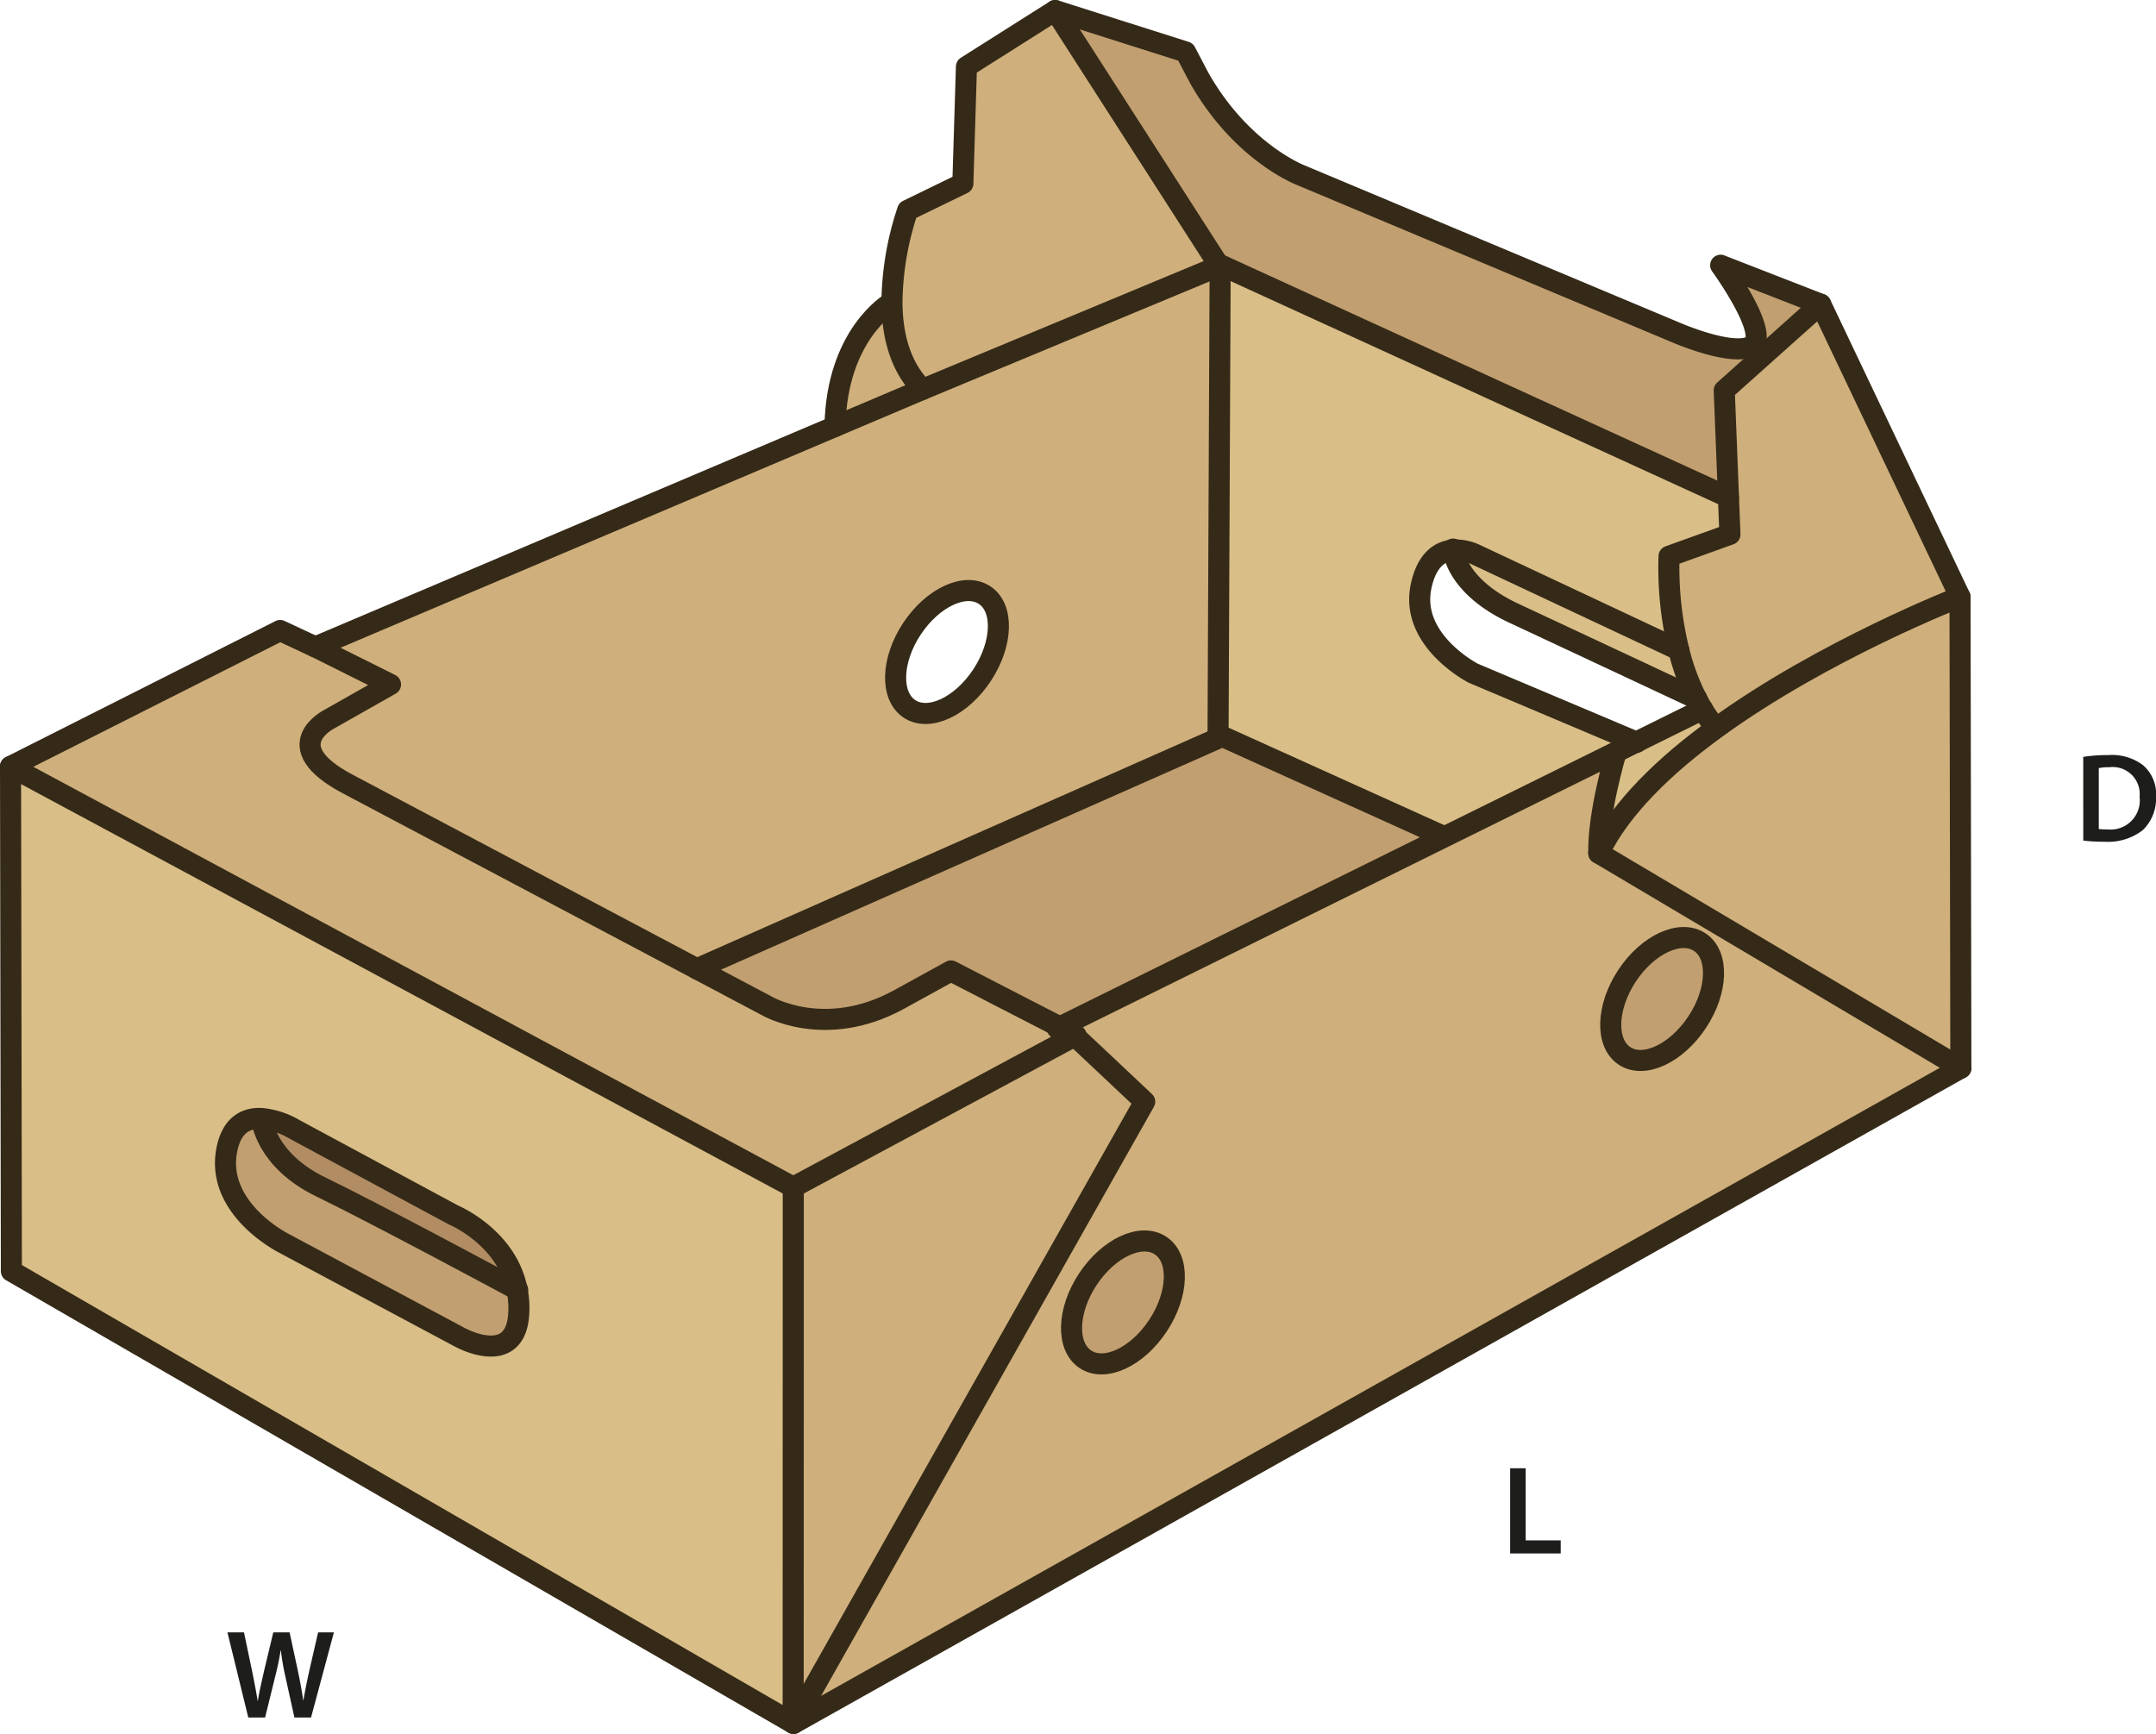
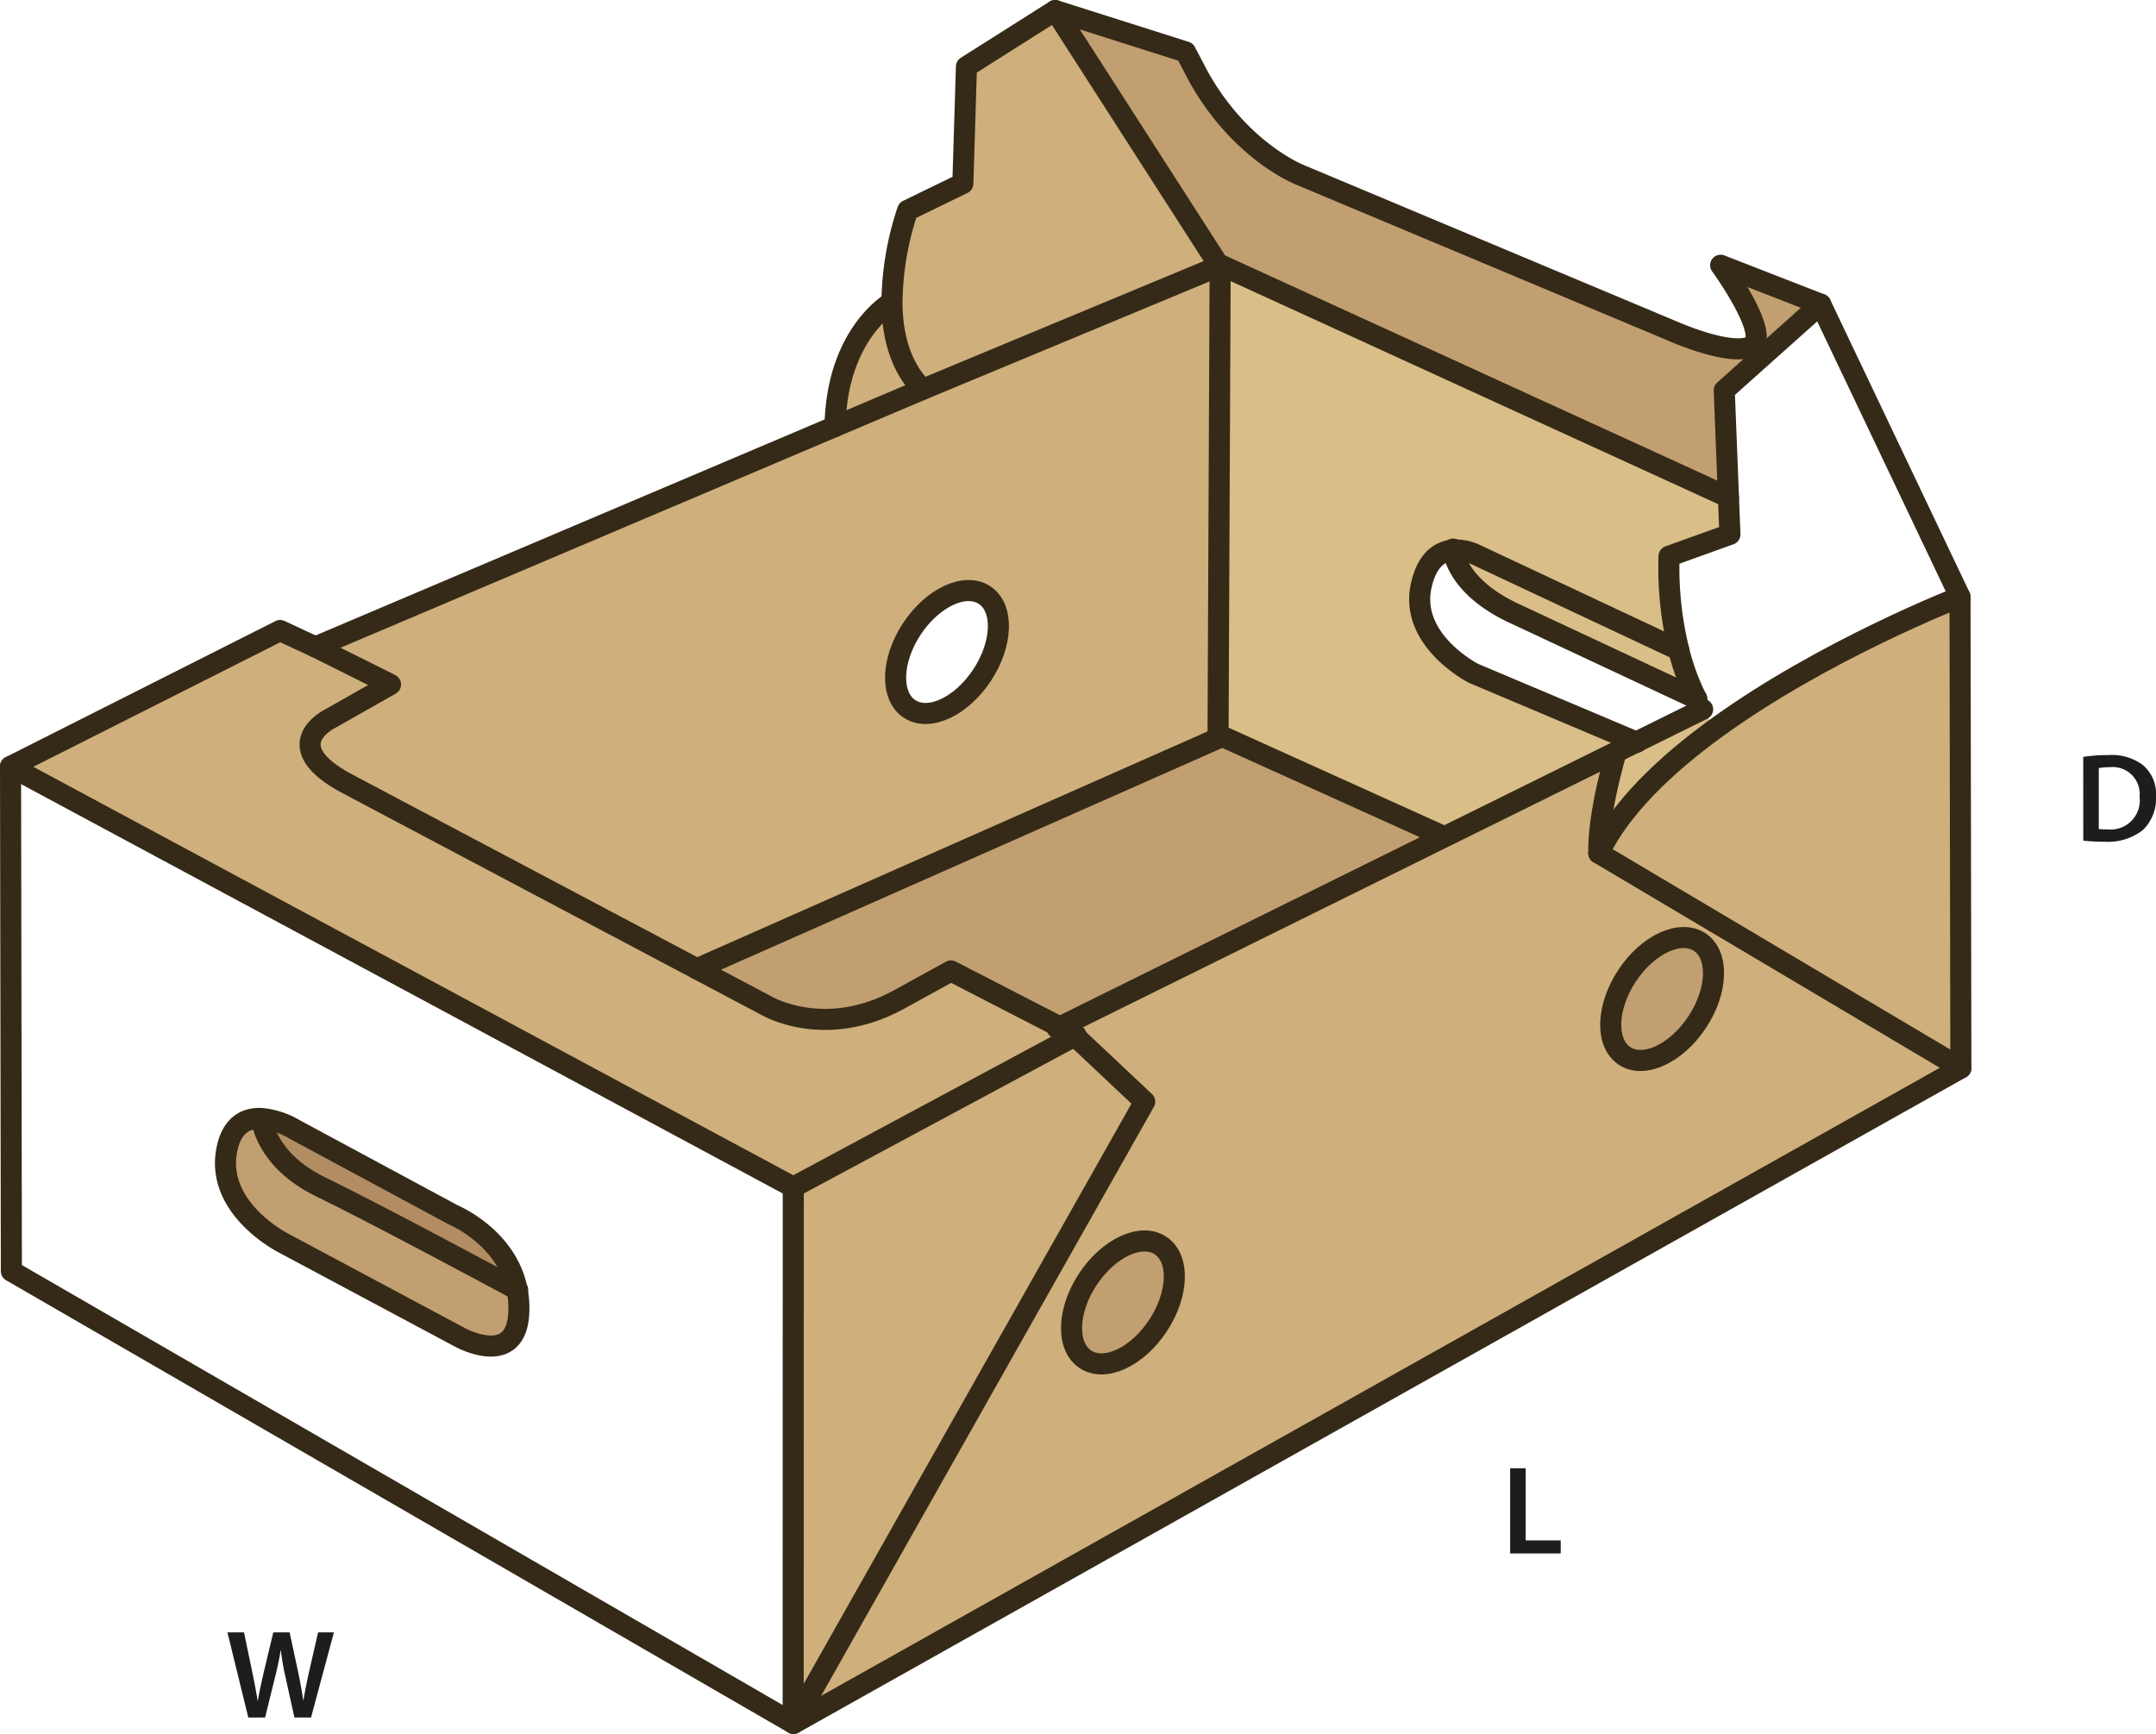
<svg xmlns="http://www.w3.org/2000/svg" id="Layer_1" data-name="Layer 1" viewBox="0 0 204.653 164.62">
  <defs>
    <style>.cls-1{fill:#cfaf7b;}.cls-2{fill:#c29f70;}.cls-3{fill:#d9be87;}.cls-4{fill:#b28d63;}.cls-5{fill:none;stroke:#352a18;stroke-linecap:round;stroke-linejoin:round;stroke-width:2px;}.cls-6{fill:#1d1d1b;}</style>
  </defs>
-   <path class="cls-1" d="M173.283,29.74,186.5,57.52s-12.9,5-23.17,12.47l-.23-.31a12.731,12.731,0,0,1-1.03-1.49c-.2-.32-.39-.66-.56-1h-.01a21.634,21.634,0,0,1-1.7-4.64,32.853,32.853,0,0,1-.92-8.89l5.78-2.08-.14-3.52-.4-10.15,3.69-3.3,5.46-4.88Z" transform="translate(-0.453 -0.85)" />
  <path class="cls-2" d="M116.373,26.03l-.18.07L100.613,1.85l12.38,3.93,1.27,2.42c4.01,7.12,9.64,9.27,9.64,9.27l35.43,14.86s5.34,2.37,7.34,1.41a.712.712,0,0,0,.22-.15l.92,1.02-3.69,3.3.4,10.15Z" transform="translate(-0.453 -0.85)" />
  <path class="cls-3" d="M138.393,53.07c-1.17.1-2.49.84-3.04,3.43-1.11,5.17,4.96,8.27,4.96,8.27l15.46,6.53-1.98.98-16.31,8.06-.06-.11-20.95-9.47-.33.15-.07-.15.2-44.53-.08-.13.18-.07,48.15,22.03.14,3.52-5.78,2.08a32.853,32.853,0,0,0,.92,8.89l-19.21-9.02A4.5,4.5,0,0,0,138.393,53.07Z" transform="translate(-0.453 -0.85)" />
  <path class="cls-1" d="M85.123,29.63a28.326,28.326,0,0,1,1.49-8.81l5.24-2.55.34-11.09,8.42-5.33,15.58,24.25L88.043,37.81C85.853,35.64,85.153,32.57,85.123,29.63Z" transform="translate(-0.453 -0.85)" />
  <path class="cls-2" d="M166.893,33.59c1.34-1.34-2.87-7.23-3.1-7.55l9.48,3.69-5.46,4.88Z" transform="translate(-0.453 -0.85)" />
  <path class="cls-1" d="M85.123,29.63c.03,2.94.73,6.01,2.92,8.18l-8.33,3.53c.16-8.73,5.26-11.71,5.26-11.71Z" transform="translate(-0.453 -0.85)" />
  <path class="cls-1" d="M186.5,57.52l.08,44.73-34.37-20.4c2.07-4.32,6.31-8.36,11.12-11.86C173.6,62.52,186.5,57.52,186.5,57.52Z" transform="translate(-0.453 -0.85)" />
  <path class="cls-1" d="M102.483,99.2l-.28-.26-1.15-.59,36.43-18.01,16.31-8.06.04.08s-1.7,5.67-1.62,9.49l34.37,20.4L75.773,164.47l.23-.41,33.11-58.62Zm59.07-1.31c1.97-2.98,2.08-6.39.24-7.6s-4.93.22-6.9,3.2-2.07,6.39-.23,7.61S159.583,100.88,161.553,97.89Zm-51.18,28.81c1.97-2.99,2.08-6.39.24-7.6s-4.92.21-6.9,3.2-2.07,6.39-.23,7.6S108.4,129.68,110.373,126.7Z" transform="translate(-0.453 -0.85)" />
  <path class="cls-3" d="M155.783,71.3l6.29-3.11a12.731,12.731,0,0,0,1.03,1.49l.23.31c-4.81,3.5-9.05,7.54-11.12,11.86-.08-3.82,1.62-9.49,1.62-9.49l-.04-.08,1.98-.98Z" transform="translate(-0.453 -0.85)" />
  <path class="cls-2" d="M161.793,90.29c1.84,1.21,1.73,4.62-.24,7.6s-5.05,4.42-6.89,3.21-1.74-4.62.23-7.61S159.953,89.08,161.793,90.29Z" transform="translate(-0.453 -0.85)" />
  <path class="cls-3" d="M161.5,67.19l-17.54-8.21c-4.92-2.37-5.5-5.36-5.57-5.91a4.5,4.5,0,0,1,2.2.46l19.21,9.02A21.634,21.634,0,0,0,161.5,67.19Z" transform="translate(-0.453 -0.85)" />
  <path class="cls-2" d="M137.423,80.23l.06.11-36.43,18.01-10.33-5.32-4.98,2.74c-7.04,3.83-12.53.56-12.53.56l-6.61-3.5,49.54-21.92.33-.15Z" transform="translate(-0.453 -0.85)" />
  <path class="cls-1" d="M116.193,26.1l.08.13-.2,44.53.07.15L66.6,92.83,33.493,75.3c-6.93-3.65-1.74-6.2-1.74-6.2l5.77-3.27-7.13-3.56,49.32-20.93,8.33-3.53ZM93.673,64.95c1.97-2.99,2.08-6.39.24-7.6s-4.93.21-6.9,3.2-2.07,6.39-.23,7.6S91.7,67.93,93.673,64.95Z" transform="translate(-0.453 -0.85)" />
  <path class="cls-2" d="M110.613,119.1c1.84,1.21,1.73,4.61-.24,7.6s-5.05,4.42-6.89,3.2-1.74-4.62.23-7.6S108.773,117.88,110.613,119.1Z" transform="translate(-0.453 -0.85)" />
  <polygon class="cls-1" points="108.66 104.59 75.55 163.21 75.29 163.06 75.3 112.71 102.03 98.35 108.66 104.59" />
  <path class="cls-1" d="M101.053,98.35l1.15.59.28.26-26.73,14.36L1.453,73.62l25.59-12.91,3.34,1.56h.01l7.13,3.56-5.77,3.27s-5.19,2.55,1.74,6.2L66.6,92.83l6.61,3.5s5.49,3.27,12.53-.56l4.98-2.74Z" transform="translate(-0.453 -0.85)" />
-   <path class="cls-3" d="M49.533,123.28c-.98-4.98-6.03-7.08-6.03-7.08l-15.09-8.13a7.573,7.573,0,0,0-3.12-1.03c-1.42-.08-2.89.53-3.34,3.14-.94,5.51,5.44,8.7,5.44,8.7l16.69,8.92s5.07,2.83,5.58-1.88A8.757,8.757,0,0,0,49.533,123.28ZM76,164.06l-.23.41L1.533,121.53l-.08-47.91,74.3,39.94-.01,50.35Z" transform="translate(-0.453 -0.85)" />
  <path class="cls-2" d="M49.533,123.28a8.757,8.757,0,0,1,.13,2.64c-.51,4.71-5.58,1.88-5.58,1.88l-16.69-8.92s-6.38-3.19-5.44-8.7c.45-2.61,1.92-3.22,3.34-3.14v.09s.36,3.85,5.58,6.39C35.9,115.95,48.553,122.75,49.533,123.28Z" transform="translate(-0.453 -0.85)" />
  <path class="cls-4" d="M43.5,116.2s5.05,2.1,6.03,7.08c-.98-.53-13.63-7.33-18.66-9.76-5.22-2.54-5.58-6.39-5.58-6.39v-.09a7.573,7.573,0,0,1,3.12,1.03Z" transform="translate(-0.453 -0.85)" />
-   <path class="cls-5" d="M161.513,67.19c.17.34.36.68.56,1a12.731,12.731,0,0,0,1.03,1.49" transform="translate(-0.453 -0.85)" />
  <path class="cls-5" d="M173.273,29.73l-5.46,4.88-3.69,3.3.4,10.15.14,3.52-5.78,2.08a32.853,32.853,0,0,0,.92,8.89,21.634,21.634,0,0,0,1.7,4.64" transform="translate(-0.453 -0.85)" />
  <path class="cls-5" d="M163.793,26.04c.23.32,4.44,6.21,3.1,7.55a.712.712,0,0,1-.22.15c-2,.96-7.34-1.41-7.34-1.41L123.9,17.47s-5.63-2.15-9.64-9.27l-1.27-2.42-12.38-3.93-8.42,5.33-.34,11.09-5.24,2.55a28.326,28.326,0,0,0-1.49,8.81c.03,2.94.73,6.01,2.92,8.18l-8.33,3.53L30.393,62.27h-.01l-3.34-1.56L1.453,73.62l.08,47.91,74.24,42.94,110.81-62.22-.08-44.73-13.22-27.78-.01-.01-9.48-3.69-.01-.01" transform="translate(-0.453 -0.85)" />
  <path class="cls-5" d="M84.973,29.63s-5.1,2.98-5.26,11.71" transform="translate(-0.453 -0.85)" />
  <polyline class="cls-5" points="87.59 36.96 115.74 25.25 115.92 25.18 164.07 47.21" />
  <polyline class="cls-5" points="100.16 1 115.74 25.25 115.82 25.38 115.62 69.91" />
  <polyline class="cls-5" points="66.15 91.98 115.69 70.06 116.02 69.91 136.97 79.38" />
  <path class="cls-5" d="M30.123,62.13l.27.14,7.13,3.56-5.77,3.27s-5.19,2.55,1.74,6.2L66.6,92.83l6.61,3.5s5.49,3.27,12.53-.56l4.98-2.74,10.33,5.32,1.15.59.28.26,6.63,6.24L76,164.06l-.23.41" transform="translate(-0.453 -0.85)" />
  <polyline class="cls-5" points="1 72.77 75.3 112.71 102.03 98.35 102.14 98.29" />
  <line class="cls-5" x1="75.3" y1="112.71" x2="75.29" y2="163.06" />
  <line class="cls-5" x1="155.33" y1="70.45" x2="161.62" y2="67.34" />
  <polyline class="cls-5" points="100.35 97.62 100.6 97.5 137.03 79.49 153.34 71.43 155.32 70.45" />
  <path class="cls-5" d="M153.833,72.36s-1.7,5.67-1.62,9.49l34.37,20.4" transform="translate(-0.453 -0.85)" />
  <path class="cls-5" d="M186.5,57.52s-12.9,5-23.17,12.47c-4.81,3.5-9.05,7.54-11.12,11.86" transform="translate(-0.453 -0.85)" />
  <path class="cls-5" d="M159.8,62.55l-19.21-9.02a4.5,4.5,0,0,0-2.2-.46c-1.17.1-2.49.84-3.04,3.43-1.11,5.17,4.96,8.27,4.96,8.27l15.46,6.53h.01l.04.02" transform="translate(-0.453 -0.85)" />
  <path class="cls-5" d="M138.383,52.98a.617.617,0,0,0,.01.09c.07.55.65,3.54,5.57,5.91l17.54,8.21h.01" transform="translate(-0.453 -0.85)" />
  <path class="cls-5" d="M49.533,123.28c-.98-4.98-6.03-7.08-6.03-7.08l-15.09-8.13a7.573,7.573,0,0,0-3.12-1.03c-1.42-.08-2.89.53-3.34,3.14-.94,5.51,5.44,8.7,5.44,8.7l16.69,8.92s5.07,2.83,5.58-1.88A8.757,8.757,0,0,0,49.533,123.28Z" transform="translate(-0.453 -0.85)" />
  <path class="cls-5" d="M25.293,107.13s.36,3.85,5.58,6.39c5.03,2.43,17.68,9.23,18.66,9.76l.06.03" transform="translate(-0.453 -0.85)" />
  <path class="cls-5" d="M161.793,90.29c1.84,1.21,1.73,4.62-.24,7.6s-5.05,4.42-6.89,3.21-1.74-4.62.23-7.61S159.953,89.08,161.793,90.29Z" transform="translate(-0.453 -0.85)" />
  <path class="cls-5" d="M110.613,119.1c1.84,1.21,1.73,4.61-.24,7.6s-5.05,4.42-6.89,3.2-1.74-4.62.23-7.6S108.773,117.88,110.613,119.1Z" transform="translate(-0.453 -0.85)" />
  <path class="cls-5" d="M93.913,57.35c1.84,1.21,1.73,4.61-.24,7.6s-5.05,4.42-6.89,3.2-1.74-4.62.23-7.6S92.073,56.13,93.913,57.35Z" transform="translate(-0.453 -0.85)" />
  <path class="cls-6" d="M198.2,72.706a15.008,15.008,0,0,1,2.351-.168,4.924,4.924,0,0,1,3.3.936,3.616,3.616,0,0,1,1.26,2.974,4.184,4.184,0,0,1-1.26,3.214,5.4,5.4,0,0,1-3.658,1.1,16.1,16.1,0,0,1-1.991-.108Zm1.475,6.849a5.5,5.5,0,0,0,.816.036,2.769,2.769,0,0,0,3.058-3.095,2.564,2.564,0,0,0-2.866-2.807,4.79,4.79,0,0,0-1.008.084Z" transform="translate(-0.453 -0.85)" />
  <path class="cls-6" d="M24.02,163.905l-1.979-8.083h1.572l.767,3.67c.2.984.4,2.015.528,2.819h.024c.132-.852.36-1.812.588-2.832l.875-3.657h1.547l.8,3.718c.2.959.371,1.858.492,2.734h.023c.144-.887.336-1.81.552-2.795l.84-3.657h1.5l-2.171,8.083H28.4l-.84-3.8a23.55,23.55,0,0,1-.444-2.567h-.023c-.144.863-.3,1.643-.54,2.567l-.936,3.8Z" transform="translate(-0.453 -0.85)" />
  <path class="cls-6" d="M143.8,140.245h1.475v6.849H148.6v1.235h-4.8Z" transform="translate(-0.453 -0.85)" />
</svg>